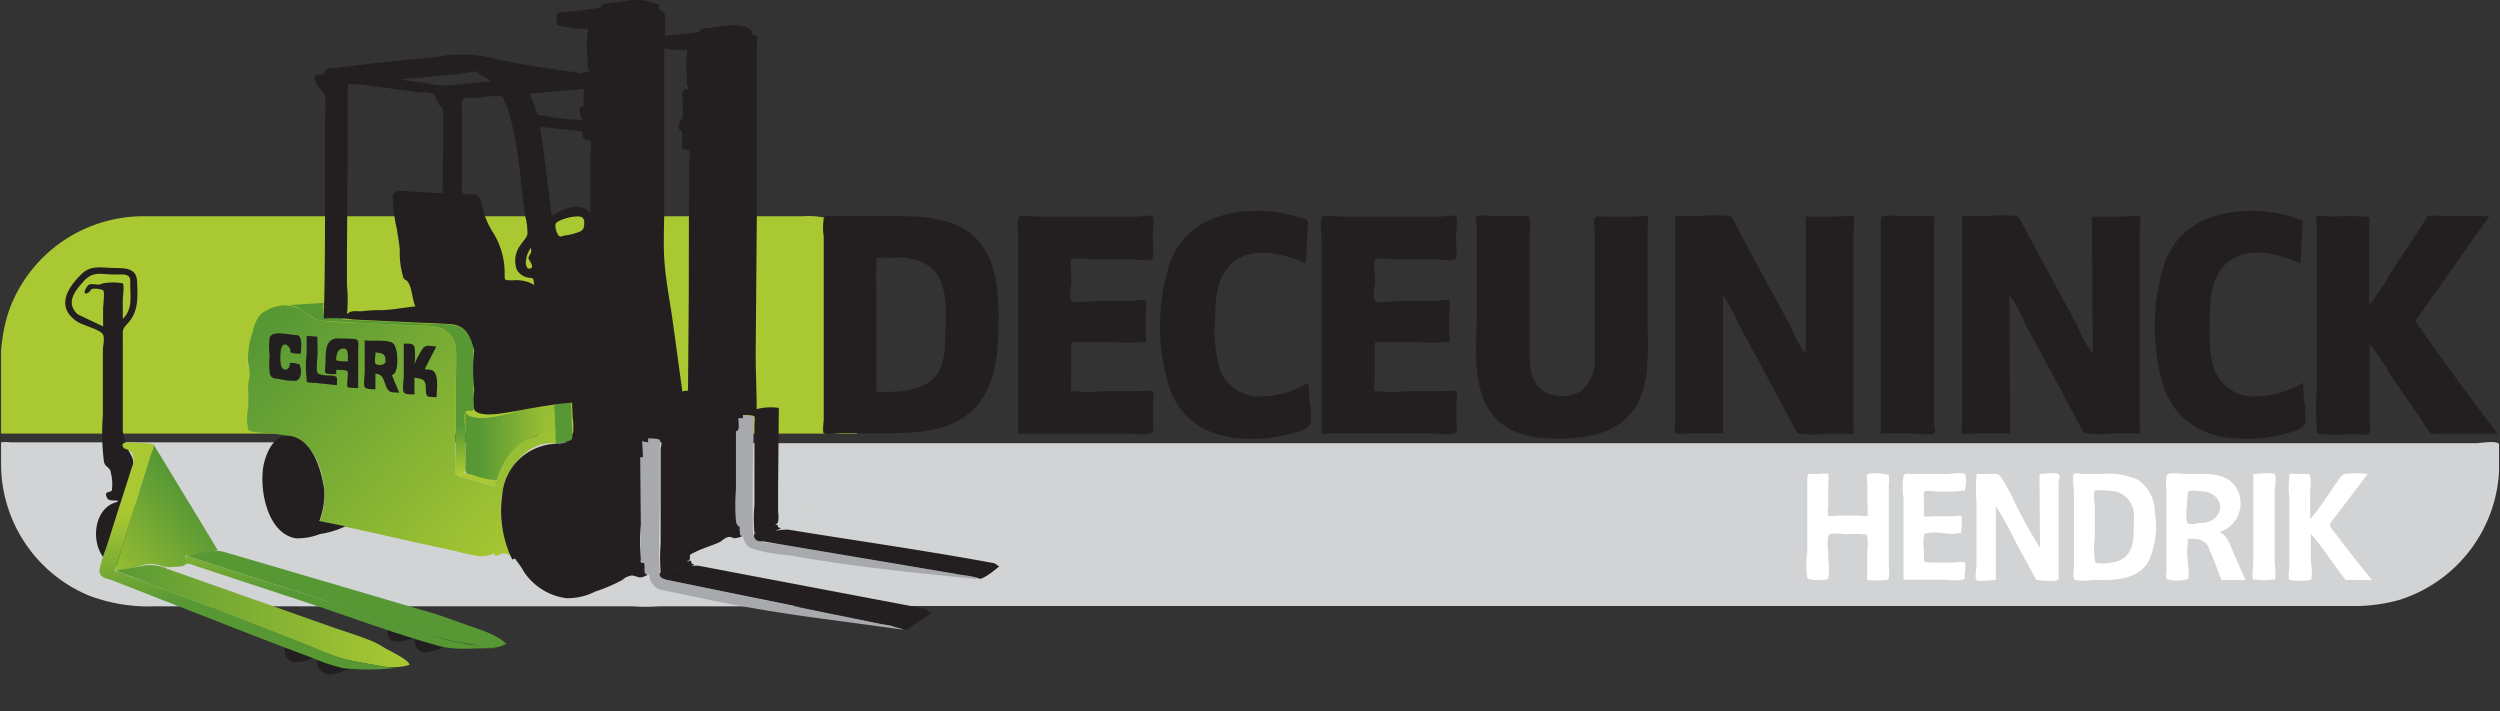
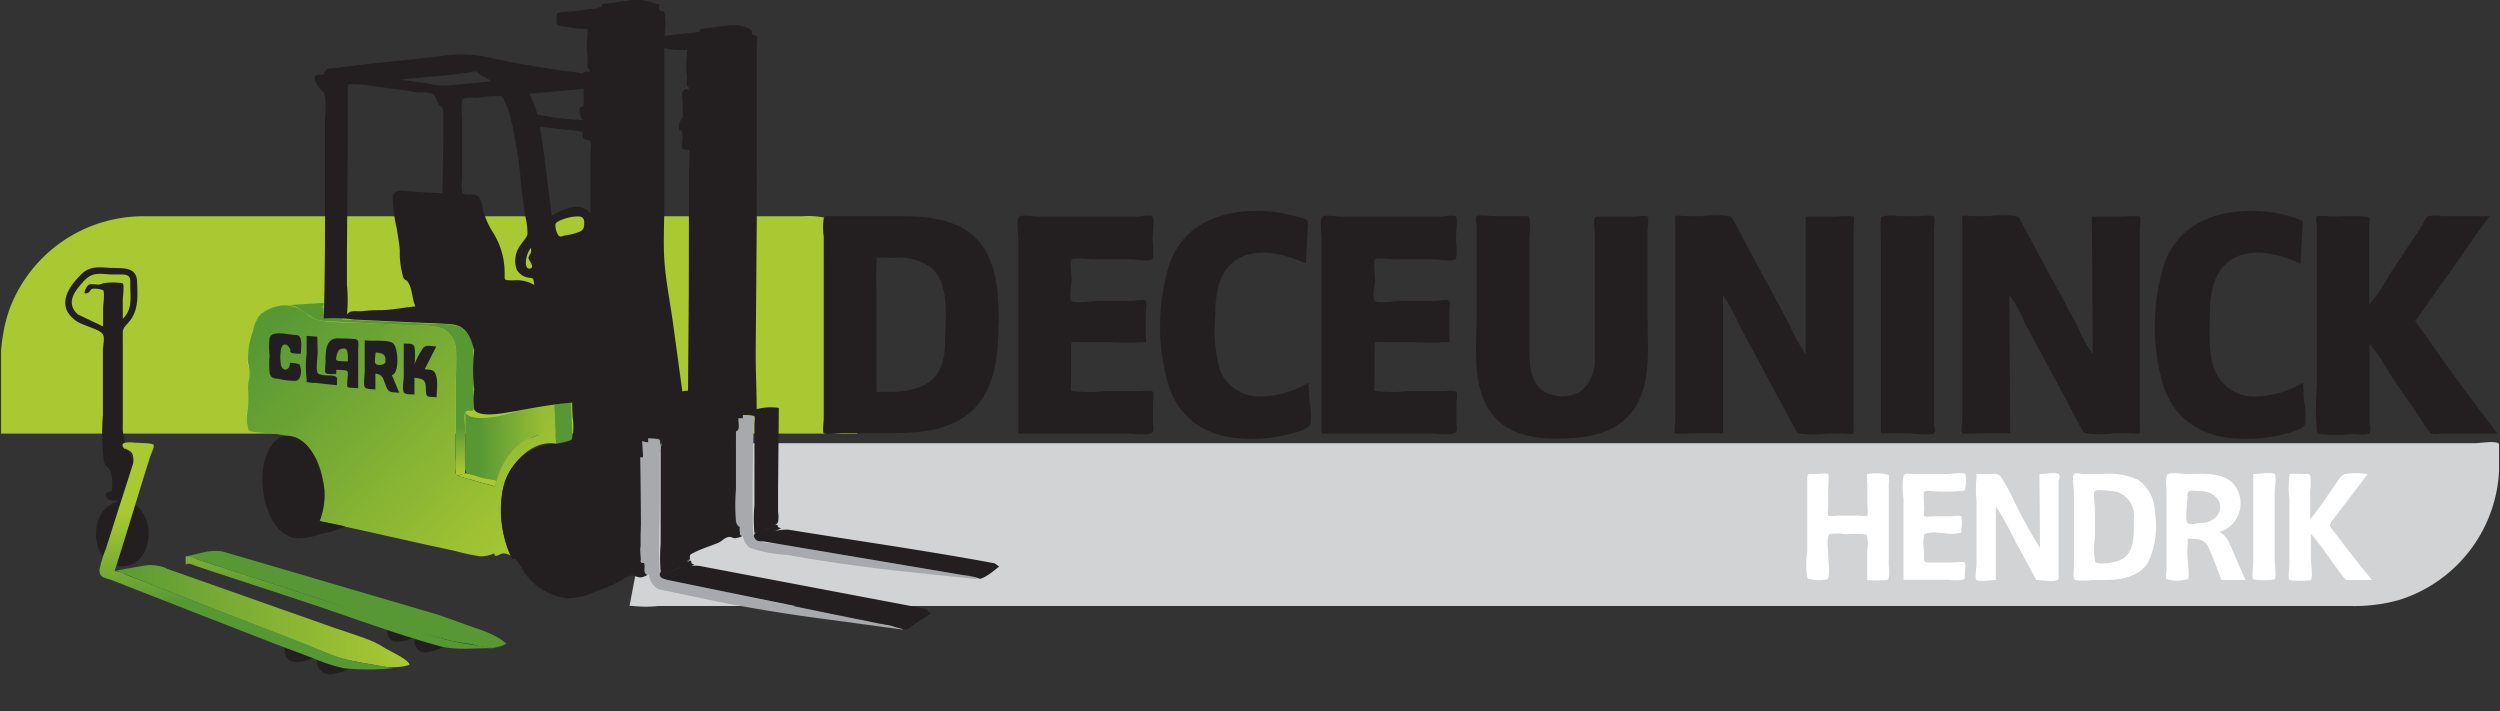
<svg xmlns="http://www.w3.org/2000/svg" xmlns:xlink="http://www.w3.org/1999/xlink" id="Layer_1" data-name="Layer 1" viewBox="0 0 233.75 66.48">
  <rect x="0" y="0" width="233.75" height="66.48" fill="#333333" stroke="none" />
  <defs>
    <style>.cls-1,.cls-16{fill:none;}.cls-2{clip-path:url(#clip-path);}.cls-3{fill:#d1d3d4;}.cls-4{fill:#a9c832;}.cls-5{fill:#fff;}.cls-6{clip-path:url(#clip-path-2);}.cls-7{fill:url(#linear-gradient);}.cls-8{fill:#d1d2d3;}.cls-9{fill:#579835;}.cls-10{clip-path:url(#clip-path-4);}.cls-11{fill:url(#linear-gradient-2);}.cls-12{fill:#a7a9ac;}.cls-13,.cls-27{fill:#231f20;}.cls-14{clip-path:url(#clip-path-6);}.cls-15{fill:url(#linear-gradient-3);}.cls-16{stroke:#231f20;stroke-width:0.06px;}.cls-17{clip-path:url(#clip-path-8);}.cls-18{fill:url(#linear-gradient-4);}.cls-19{clip-path:url(#clip-path-9);}.cls-20{fill:url(#linear-gradient-5);}.cls-21{clip-path:url(#clip-path-11);}.cls-22{fill:url(#linear-gradient-6);}.cls-23{clip-path:url(#clip-path-12);}.cls-24{fill:url(#linear-gradient-7);}.cls-25{clip-path:url(#clip-path-13);}.cls-26{fill:url(#linear-gradient-8);}.cls-27{fill-rule:evenodd;}</style>
    <clipPath id="clip-path" transform="translate(0.1 -0.07)">
      <path class="cls-1" d="M0,63.18H232.56c.16,0,.85.1,1,0s0-1.1,0-1.34V2.15c0-.29.22-1.93,0-2.15s-.62,0-.72,0H1C.81,0,.14-.1,0,0S0,1.23,0,1.47V63.18Z" />
    </clipPath>
    <clipPath id="clip-path-2" transform="translate(0.1 -0.07)">
      <path class="cls-1" d="M48.24,38.5c-1.36.41-3.51,1-4.83.15v3.51a7.39,7.39,0,0,0,0,1.88c.11.39.15.3.65.42a8.22,8.22,0,0,0,2.07.5c.36,0,.23,0,.4-.43a7.94,7.94,0,0,1,.79-1.6,5.18,5.18,0,0,1,2.6-2.08c.38-.14,1.52-.13,1.26-.71-.39.09-.42-1.69-.47-2.07Z" />
    </clipPath>
    <linearGradient id="linear-gradient" x1="-226.13" y1="203.63" x2="-225.1" y2="203.63" gradientTransform="matrix(7.56, 0, 0, -7.56, 1754.14, 1580.85)" gradientUnits="userSpaceOnUse">
      <stop offset="0" stop-color="#579835" />
      <stop offset="1" stop-color="#a9c832" />
    </linearGradient>
    <clipPath id="clip-path-4" transform="translate(0.1 -0.07)">
      <path class="cls-1" d="M26.94,28.59c1.2.13,1.73,1.18,2.87,1.44a5.47,5.47,0,0,0,.9.08l5.4.27,2.9.14a6.1,6.1,0,0,1,2.22.25,2.28,2.28,0,0,1,1.29,2.3v9.75a5.56,5.56,0,0,0,0,1.47s0,.2,0,.23.77-.11.83-.19.06-1,.06-1.26V40.32c0-.34-.19-1.39,0-1.7s.61,0,.74-.21,0-.51,0-.62c0-1.64.08-3.31,0-4.95-.38,0-1.39,0-1.61.26.28-.32,1.35,0,1.61-.27s-.33-1.34-.51-1.58a2.08,2.08,0,0,0-.88-.67,7.24,7.24,0,0,0-2.27-.22l-8.61-.43.45-.42a13.79,13.79,0,0,1-1.42.11c-.83,0-.78,0-.76-.82l-2,.13c.52,0,2.23.2,2-.54Z" />
    </clipPath>
    <linearGradient id="linear-gradient-2" x1="-205.9" y1="243.17" x2="-204.9" y2="243.17" gradientTransform="matrix(0.3, 4.27, -4.27, 0.3, 1135.58, 846.69)" xlink:href="#linear-gradient" />
    <clipPath id="clip-path-6" transform="translate(0.1 -0.07)">
      <path class="cls-1" d="M10.64,53.44Z" />
    </clipPath>
    <linearGradient id="linear-gradient-3" x1="-2012.14" y1="243.55" x2="-2011.12" y2="243.55" gradientTransform="translate(196.48 30.92) scale(0.09)" gradientUnits="userSpaceOnUse">
      <stop offset="0" stop-color="#9cb83c" />
      <stop offset="1" stop-color="#cddc35" />
    </linearGradient>
    <clipPath id="clip-path-8" transform="translate(0.1 -0.07)">
      <path class="cls-1" d="M17.26,52.11l.14,0C17.25,52,17.3,52.08,17.26,52.11Z" />
    </clipPath>
    <linearGradient id="linear-gradient-4" x1="-1352.82" y1="229.15" x2="-1351.82" y2="229.15" gradientTransform="translate(213.91 18.75) scale(0.15)" xlink:href="#linear-gradient-3" />
    <clipPath id="clip-path-9" transform="translate(0.1 -0.07)">
-       <path class="cls-1" d="M10.65,53.39c1.14.19,2.42-.68,3.57-.58.74.06,1.12.4,1.87.26.22,0,1,0,1.14-.22s0-.64,0-.82a3.27,3.27,0,0,0,1.4-.2l1.63-.32-6-9.89Z" />
-     </clipPath>
+       </clipPath>
    <linearGradient id="linear-gradient-5" x1="-193.4" y1="212.2" x2="-192.39" y2="212.2" gradientTransform="matrix(-9.81, 7.78, -7.78, -9.81, -229.58, 3631.75)" xlink:href="#linear-gradient" />
    <clipPath id="clip-path-11" transform="translate(0.1 -0.07)">
      <path class="cls-1" d="M10.73,53.42l10.76,4.2,7.24,2.82a30.07,30.07,0,0,0,3,1.17c1.2.33,2.48.49,3.71.73a5.71,5.71,0,0,0,2.75-.1c0-.46-1.87-1.32-2.21-1.52a9.5,9.5,0,0,0-1.16-.65c-1.14-.49-2.36-.84-3.53-1.25L18.74,54.39l-3.35-1.18.09,0a3.87,3.87,0,0,0-2.06-.26Z" />
    </clipPath>
    <linearGradient id="linear-gradient-6" x1="-210.11" y1="204.24" x2="-209.1" y2="204.24" gradientTransform="translate(5785.89 -5556.32) scale(27.49)" xlink:href="#linear-gradient" />
    <clipPath id="clip-path-12" transform="translate(0.1 -0.07)">
      <path class="cls-1" d="M17.26,52.11v.74c.31-.19.72.06,1,.16l2.29.75,7.35,2.42c4.34,1.42,8.67,3.08,13.08,4.3,1.59.43,3.52.16,5.17.2-1.52-.26-3.12-.41-4.61-.82s-3.11-1-4.66-1.51L21.18,53.29,18.4,52.4C18.08,52.29,17.6,52,17.26,52.11ZM11.57,42c.59.26.79.35.81,1.07a1.49,1.49,0,0,1-.12.6c-.35,1.14-.73,2.27-1.09,3.41L9.83,51.29a11.75,11.75,0,0,0-.62,2c-.09.85.6.81,1.3,1.08l2.18.86,6.09,2.38c3.36,1.31,6.73,2.64,10.11,3.89A18.29,18.29,0,0,0,32,62.55a23.61,23.61,0,0,0,4.68,0c-1.64-.32-3.38-.5-5-1-1.14-.34-2.26-.89-3.37-1.32L14.25,54.79l-2.63-1a2.65,2.65,0,0,0-1-.33c.9-2.8,1.74-5.62,2.61-8.43l.7-2.24c.05-.17.43-.94.34-1.12s-1.24-.18-1.57-.2-1.91-.24-1.15.58" />
    </clipPath>
    <linearGradient id="linear-gradient-7" x1="-202.64" y1="185.31" x2="-201.64" y2="185.31" gradientTransform="translate(-1772.15 -1572.65) rotate(-95.44) scale(8.84)" xlink:href="#linear-gradient" />
    <clipPath id="clip-path-13" transform="translate(0.1 -0.07)">
      <path class="cls-1" d="M26.42,28.62a3.91,3.91,0,0,0-2.11.8A3.08,3.08,0,0,0,23.56,31a7.52,7.52,0,0,0-.46,3,3.3,3.3,0,0,1,.11,1.45,3.25,3.25,0,0,0-.12.82,13.4,13.4,0,0,1,0,2A5,5,0,0,0,23,39.62c0,.05,0,.1.05.15a1.88,1.88,0,0,0,.08.51c.24.25,1.52.24,1.85.29a10.86,10.86,0,0,1,2.6.49c1.71.72,2.42,2.88,2.63,4.57a6.63,6.63,0,0,1-.42,3.18c4.26.88,8.52,1.9,12.67,2.78a20.72,20.72,0,0,0,2.34.5,3.09,3.09,0,0,0,1.31-.28c0,.48.53.07.77,0a1.42,1.42,0,0,1,.83.25c-1.12-2.24-1.45-5.79-.1-8,.88-1.45,2.47-2.82,4.28-2.51l-.17-3.71c-.2,0-.85,0-1,.19s0,.82,0,1a6,6,0,0,1,0,1.27c-.1.43.07.11-.24.33s-1.05.34-1.48.59a5.27,5.27,0,0,0-1.56,1.45,7.87,7.87,0,0,0-1.26,2.89L43,44.66c-.64-.18-.5-.29-.5-1V35.88c0-1.37.46-3.53-.61-4.64-.87-.89-2.38-.7-3.53-.75l-4.67-.23c-1.19-.06-2.44,0-3.62-.18a2.86,2.86,0,0,1-1.28-.48A3.22,3.22,0,0,0,26.42,28.62Z" />
    </clipPath>
    <linearGradient id="linear-gradient-8" x1="-207.81" y1="200.51" x2="-206.81" y2="200.51" gradientTransform="matrix(23.65, 21.55, 21.55, -23.65, 618.32, 9251.03)" xlink:href="#linear-gradient" />
  </defs>
  <title>deceuninck-logo</title>
  <g class="cls-2">
    <path class="cls-3" d="M233.58,43.55a13.35,13.35,0,0,1-9.37,12.62,15.58,15.58,0,0,1-4.56.56H61.49a11.51,11.51,0,0,1-2.42,0,1.07,1.07,0,0,0-.31,0L60.61,47l1-5c.07-.38,0-.38.24-.49a7.52,7.52,0,0,1,2.32,0H231.34c.42,0,1.77-.24,2.14,0S233.58,43.09,233.58,43.55Z" transform="translate(0.1 -0.07)" />
-     <path class="cls-3" d="M0,43.55A13.33,13.33,0,0,0,8.23,55.76a15.64,15.64,0,0,0,6.09,1H81.15a3.78,3.78,0,0,0,1.21,0s.12,0,.16,0L69.87,42c-.26-.31-.34-.48-.67-.57a7.22,7.22,0,0,0-1.61,0H.85a3,3,0,0,0-.85,0C-.23,41.68,0,43.19,0,43.55Z" transform="translate(0.1 -0.07)" />
    <path class="cls-4" d="M0,40.6c0-3.88-.54-8.26.91-11.94a13.36,13.36,0,0,1,12.38-8.37c5.34,0,10.68,0,16,0H74.94a7.32,7.32,0,0,1,2.87.35c2.07.86,1.17,3.45.7,5.07-.41,1.42-.85,2.83-1.15,4.27a8.42,8.42,0,0,0-.29,3.58A49.63,49.63,0,0,0,79.37,39l.68,1.61H0Z" transform="translate(0.1 -0.07)" />
    <path class="cls-5" d="M174.48,54.3V51.67a4.57,4.57,0,0,0,0-1.43c-.14-.32.08-.14-.37-.22a10.22,10.22,0,0,0-1.66,0A4.59,4.59,0,0,0,171,50c-.37.21-.16,1.54-.16,2s.21,2-.09,2.24a4.09,4.09,0,0,1-1.52,0c-.4-.09-.22.09-.35-.18a7.66,7.66,0,0,1,0-2.39V45.07c0-.83,0-.68.89-.68.19,0,1-.1,1.07,0s0,1.07,0,1.25v1.71c0,.11-.09.84,0,.93s.92,0,1.06,0h1.79c.11,0,.73.08.81,0s0-1,0-1.19V45.4c0-.15-.11-.91,0-1a4.47,4.47,0,0,1,2,.08,3,3,0,0,1,0,.89v7.57a4.2,4.2,0,0,1,0,1.12c-.14.35.13.14-.35.25A8.77,8.77,0,0,1,174.48,54.3Z" transform="translate(0.1 -0.07)" />
    <path class="cls-5" d="M177.88,54.3V46.7a6.91,6.91,0,0,1,0-2.13c.15-.32.48-.18.91-.18h3.14c.28,0,1.56-.18,1.73,0a3.73,3.73,0,0,1,0,1.29c-.12.41.09.2-.36.29a15.4,15.4,0,0,1-3,0c-.23,0-.4,0-.49.09s0,1.2,0,1.48-.08.73,0,.8.88,0,1.07,0h1.5c.14,0,.81-.1.91,0a3.89,3.89,0,0,1,0,1.18c-.05.48.08.32-.32.41-.9.2-2-.25-2.86,0-.4.11-.18-.12-.31.2a5,5,0,0,0,0,1.54c0,1-.16,1,.79,1h1.79c.19,0,1.08-.13,1.22,0s0,1,0,1.16c0,.47.08.32-.2.45a4.37,4.37,0,0,1-1.35,0h-4.23Z" transform="translate(0.1 -0.07)" />
    <path class="cls-5" d="M190.3,54.3l-1.93-3.54a32.27,32.27,0,0,0-1.86-3.36l0,6.9c-.33,0-1.63.18-1.81,0s0-1.19,0-1.42v-6a10.83,10.83,0,0,1,0-2.13c0-.05,0-.31,0-.35s.81,0,1,0c.65,0,1-.16,1.31.3a16.61,16.61,0,0,1,1.16,2.11,45.18,45.18,0,0,0,2.47,4.48l-.05-6.89c.33,0,1.56-.21,1.79,0s0,.54,0,.68v8.7c0,.33.07.41-.14.53C191.85,54.52,190.77,54.3,190.3,54.3Z" transform="translate(0.1 -0.07)" />
    <path class="cls-5" d="M196.68,54.3h-1.15a5.18,5.18,0,0,1-1.62,0c-.23-.15-.1-.9-.1-1.23V46.13c0-.24-.18-1.58,0-1.74s.66,0,.79,0h1.86a6.54,6.54,0,0,1,3.39.57,3.71,3.71,0,0,1,1.53,3,7.94,7.94,0,0,1-.62,4.67c-.86,1.4-2.57,1.67-4.08,1.67m2.73-5.72a2.33,2.33,0,0,0-1.57-2.52c-.25-.06-1.89-.28-2.07-.08s0,1.32,0,1.57v2.77a7.6,7.6,0,0,0,0,2.13c.12.34-.13.11.2.26a3.71,3.71,0,0,0,1.37-.05C199.57,52.35,199.41,50.35,199.41,48.58Z" transform="translate(0.1 -0.07)" />
    <path class="cls-5" d="M207.6,54.3c-.38-1-.71-1.95-1.14-2.89a1.29,1.29,0,0,0-1.19-.93c-.11,0-.7-.09-.8,0s0,.17,0,.3a7.23,7.23,0,0,0,0,1.8c0,.26.17,1.42,0,1.63a3.44,3.44,0,0,1-2,0c-.1-.16,0-.65,0-.83V45.83a4,4,0,0,1,0-1.2c.13-.34-.11-.08.17-.24s1.45,0,1.82,0c1.36,0,3-.19,4.12.77a2.8,2.8,0,0,1-1.15,4.65c.73.33,1,1.24,1.3,1.93l1.12,2.56ZM205.74,46c-.28,0-1-.13-1.17,0s-.14.26-.14.58-.25,2.13,0,2.38,1,0,1.15,0a1.92,1.92,0,0,0,1.52-.55c1-1.17-.11-2.41-1.36-2.41" transform="translate(0.1 -0.07)" />
    <path class="cls-5" d="M210.58,44.39c.37,0,1.8-.19,2,0s0,1.4,0,1.7v6.43c0,.25.18,1.53,0,1.72a6.26,6.26,0,0,1-2,0c-.15-.16,0-1.24,0-1.44V44.39Z" transform="translate(0.1 -0.07)" />
    <path class="cls-5" d="M219.23,54.3c-1.13-1.4-2.1-3-3.27-4.33v2.26c0,.32.22,1.84,0,2.07a6.43,6.43,0,0,1-2,0c-.16-.18,0-1.19,0-1.42V46.7a7.55,7.55,0,0,1,0-2.07c0-.08,0-.19,0-.24s1.11,0,1.34,0c.44,0,.46-.09.6.18a4.3,4.3,0,0,1,0,1.34v2.7c.89-1,1.65-2.27,2.45-3.38.25-.35.42-.71.78-.84a7.74,7.74,0,0,1,2.15,0l-3.28,4.32c-.43.58-.25.56.2,1.16q1.69,2.25,3.48,4.43Z" transform="translate(0.1 -0.07)" />
    <path class="cls-4" d="M43.41,44.31l-.75.25,3.57,1c0-.18.09-.37.14-.55A27,27,0,0,0,43.41,44.31Z" transform="translate(0.1 -0.07)" />
  </g>
  <g class="cls-6">
    <path class="cls-7" d="M43.41,38.07H50c.24,0,.9-.12,1.1,0s.07,0,.16.33a17.35,17.35,0,0,1,0,3.53v1.89c0,.18.12,1,0,1.13S49.67,45,49.3,45H45.14c-.41,0-1.54.18-1.73-.11s0-1.14,0-1.4V38.07Z" transform="translate(0.1 -0.07)" />
  </g>
  <g class="cls-2">
    <path class="cls-4" d="M34.06,29.21c.36-.32,1.59-.13,2-.21.86-.13,1.75-.15,2.62-.23a1.37,1.37,0,0,1-.23-.9l-4,.25a6.31,6.31,0,0,0-2,.12c-.3.19-.16.81-.16,1.25C32.67,29,33.57,29.21,34.06,29.21Z" transform="translate(0.1 -0.07)" />
    <path class="cls-8" d="M30.3,6.58h0Z" transform="translate(0.1 -0.07)" />
    <path class="cls-8" d="M38.41,27.73a.64.64,0,0,0,.08.14c-.06-.14-.12-.29-.19-.43C38.35,27.53,38.37,27.64,38.41,27.73Z" transform="translate(0.1 -0.07)" />
    <path class="cls-8" d="M32.34,29.49C32.31,29.55,32.33,29.5,32.34,29.49Z" transform="translate(0.1 -0.07)" />
    <path class="cls-8" d="M23.05,38.56c-.06.12-.13.16-.1.32Z" transform="translate(0.1 -0.07)" />
    <path class="cls-8" d="M23.06,36.56h0" transform="translate(0.1 -0.07)" />
    <path class="cls-8" d="M49.32,24.27Z" transform="translate(0.1 -0.07)" />
    <path class="cls-8" d="M24.65,29.18Z" transform="translate(0.1 -0.07)" />
    <path class="cls-8" d="M23.06,34a.7.7,0,0,0,.16.42l-.16-.65Z" transform="translate(0.1 -0.07)" />
    <path class="cls-9" d="M53.43,41.2l-.13-3.44a4.63,4.63,0,0,0-1.4.11c-.32.15-.21.2-.18.67l.14,3.05Z" transform="translate(0.1 -0.07)" />
    <path class="cls-4" d="M46.73,38.77a4.54,4.54,0,0,1-2.34-.18,1.41,1.41,0,0,0-1,0c.66,1.17,3.94.21,4.83-.06Z" transform="translate(0.1 -0.07)" />
  </g>
  <g class="cls-10">
    <path class="cls-11" d="M25.82,28.47l1.05,15.12L27,45.76l16-1.12,2.28-.15L44.19,29c0-.26.09-1.6-.12-1.78s-1.52.11-1.76.13L33,28Z" transform="translate(0.1 -0.07)" />
  </g>
  <g class="cls-2">
    <path class="cls-12" d="M70.37,39l-1.08-.13c0,.09,0,.21,0,.3-.14,0-.3,0-.43,0,0,.3.19,1.28-.22,1.21l0,5.75a11.16,11.16,0,0,0,0,2.77c.09.3.22.17.35.44s-.17.95.37.81a1.54,1.54,0,0,0,.35.84l-.33-.85c.19.48.26,1,.74,1.19a13.72,13.72,0,0,0,3.39.63c3.81.67,7.53,1.19,11.37,1.59l6.4.67c-.37-.46-1.58-.41-2.09-.5L84,52.85,72.73,50.94c-.74-.13-2.19,0-2.42-.94,0,.1,0,0,0,0-.1-3.59,0-7.29.07-10.92" transform="translate(0.1 -0.07)" />
    <path class="cls-12" d="M62.05,54.25a1,1,0,0,1-.46-.68s0,.08,0,0c-.15-2.31,0-4.78,0-7.13,0-1.4,0-2.8,0-4.21a3.1,3.1,0,0,0,0-1c-.13-.21-.87-.16-1.17-.2,0,.12,0,.27,0,.39l-.56-.13L60,42.81l-.26,0,.06,6.58,0,1.87a4,4,0,0,0,0,1.2c.09.23.21.2.32.42s-.14,1.1.46.88a2,2,0,0,0,.37,1c-.11-.32-.24-.64-.35-1,.2.55.28,1.09.82,1.36a2.2,2.2,0,0,0,.61.16l3.57.75c4,.84,7.9,1.47,12,2l6.73.91c-.41-.44-1.62-.44-2.16-.55l-5.23-1.06L64.87,54.83Z" transform="translate(0.1 -0.07)" />
    <path class="cls-13" d="M11.4,46.91l.76-2.34a2.09,2.09,0,0,0-.08-2.08,5.46,5.46,0,0,1-.7-2.19V31.72c0-.83-.07-.85.5-1.46,1-1.09.89-2.47.84-3.86s-1.3-1.24-2.36-1.28-2-.24-2.83.57-2.06,2.24-1.28,3.6a2.87,2.87,0,0,0,1.52,1.15c.4.19,1.55.52,1.75.89s0,1.11,0,1.43v6.12a20.83,20.83,0,0,0,.1,4.35c.11.46.31.42.53.73.11.15.07.12.13.37a4.53,4.53,0,0,1,.08,1.59c-.18.26-.75,0-.47.67.15.34.59.25,1,.29V47c-3,.66-2.54,6.38.69,6,3.07-.36,2.93-6-.22-6.06M7.18,29.47c-1.18-1.08-.29-2.19.55-3.11s1.53-.66,2.62-.63c.34,0,.71,0,1.05,0,.72.07.69.37.68,1,0,1.19.23,2.23-.7,3.16V28.13c0-.28.16-1.4,0-1.57a5.41,5.41,0,0,0-1.84,0,1.62,1.62,0,0,1-.4.12c-.22,0-.73-.09-.92,0s-.75,1.07-.12.78c.33-.15.16-.33.52-.4a2.43,2.43,0,0,1,.92.14c.18.18,0,1.44,0,1.69v1.7Z" transform="translate(0.1 -0.07)" />
    <path class="cls-13" d="M33.64,59.88c-1.2,0-1.07,1.34-1.73,2A1.22,1.22,0,0,0,31,60.79c.43-.26.9-.51.84-1.06a1.21,1.21,0,0,0-1.07-1c-1.3-.13-1.18,1.32-1.86,2a1.2,1.2,0,0,0-2.4.2c.18,1.72,2.19.9,3.11.5a1.23,1.23,0,0,0,1.3,1.69,6.06,6.06,0,0,0,1.89-.65,4.82,4.82,0,0,0,1.88-1.1c.48-.69-.25-1.53-1-1.53" transform="translate(0.1 -0.07)" />
    <path class="cls-13" d="M42.16,58.26c-1,0-.92,1.15-1.48,1.71a1,1,0,0,0-.79-.93c.39-.23.77-.45.71-.93a1,1,0,0,0-.89-.78c-1.1-.13-1,1.12-1.59,1.69a1,1,0,0,0-2,.07c0,1.57,1.88.86,2.65.53a1,1,0,0,0,1,1.44,5.18,5.18,0,0,0,1.74-.58A3.91,3.91,0,0,0,43,59.55c.4-.58-.24-1.29-.88-1.29" transform="translate(0.1 -0.07)" />
  </g>
  <g class="cls-14">
    <path class="cls-15" d="M10.64,53.44s.1.06.09,0S10.68,53.42,10.64,53.44Z" transform="translate(0.1 -0.07)" />
  </g>
  <g class="cls-2">
    <path class="cls-16" d="M10.64,53.44Z" transform="translate(0.1 -0.07)" />
  </g>
  <g class="cls-17">
    <path class="cls-18" d="M17.25,52.11h.15V52C17.24,52,17.3,52.09,17.25,52.11Z" transform="translate(0.1 -0.07)" />
  </g>
  <g class="cls-19">
    <path class="cls-20" d="M16.57,36.93,6.18,45.16c-.18.15-1.24.77-1.27,1s.71.89.83,1l4.82,6.08,3.82,4.81,10.38-8.24c.18-.14,1.25-.77,1.27-1s-.7-.89-.83-1l-4.82-6.08Z" transform="translate(0.1 -0.07)" />
  </g>
  <g class="cls-2">
    <path class="cls-9" d="M40.39,57.41,20.94,51.7c-1.17-.35-2.36.14-3.54.37l11.34,3.66c4.28,1.38,8.55,3,12.9,4.15.76.2,1.56.29,2.34.42a11.87,11.87,0,0,0,2,.35,3.89,3.89,0,0,0,1.26-.38c-.94-.93-2.62-1.37-3.82-1.81-1-.37-2-.72-3-1.05" transform="translate(0.1 -0.07)" />
  </g>
  <g class="cls-21">
    <path class="cls-22" d="M10.73,62.57H35.22c.85,0,1.74.08,2.58,0,.58,0,.42-.08.42-.74v-7.2a6.12,6.12,0,0,0,0-1.6c-.13-.38-.25-.24-.76-.24H11.59c-.38,0-.72-.11-.86.15a4.41,4.41,0,0,0,0,1.45v8.18Z" transform="translate(0.1 -0.07)" />
  </g>
  <g class="cls-23">
    <path class="cls-24" d="M48.18,62.48,46.35,43.24,46,39c0-.31,0-1-.21-1.11s-1.59.15-2,.19l-4,.37-24,2.29L8,41.5c-.35,0-.64,0-.76.2s.08.78.1,1l.18,1.87,2,21.09,0,.51,13.07-1.24,20.82-2Z" transform="translate(0.1 -0.07)" />
  </g>
  <g class="cls-25">
    <path class="cls-26" d="M36.06,14.19l9.2,8.38L60.09,36.08l2.29,2.09c.21.19,1.09.75,1.15,1s-1.45,1.72-1.76,2.06L49,55.34,42.5,62.42,40.18,65a7.32,7.32,0,0,1-1.27,1.39,1,1,0,0,0-.17.19l-9.19-8.38L14.72,44.65l-2.29-2.08c-.22-.2-1.09-.76-1.15-1s1.45-1.73,1.76-2.07L25.85,25.4l10-11Z" transform="translate(0.1 -0.07)" />
  </g>
  <g class="cls-2">
    <path class="cls-27" d="M27.6,31.4c-.66,0-2.25-.5-2.49.26a6.51,6.51,0,0,0,0,1.65,8.77,8.77,0,0,0,0,1.62c.11.52.41.52.87.57a5.88,5.88,0,0,0,1.61.17c.45-.11.53-.85.39-1.29s.06-.13-.16-.27A2.5,2.5,0,0,0,27,34c.06.61-.57.9-.81.29a4.26,4.26,0,0,1,0-1.63c.15-.54.57-.48.81,0,.15.29-.09.24.16.4a2.49,2.49,0,0,0,.87.07c0-.37.22-1.68-.38-1.73" transform="translate(0.1 -0.07)" />
    <path class="cls-27" d="M40.18,34.65l-.57-.06,1.09-2.13c-.52,0-.89-.2-1.22.13a7,7,0,0,0-.83,1.55,5.63,5.63,0,0,0,0-1.64c-.15-.38-.55-.27-1-.31V35.3c0,.3-.16,1.18,0,1.44s.71.18,1,.22V35.39c.86.1,1.07.21,1.07,1.09s.23.64,1,.74c0-.57.31-2.48-.57-2.57" transform="translate(0.1 -0.07)" />
    <path class="cls-27" d="M29.57,31.55l-1-.08v1.67a9.48,9.48,0,0,0,0,2.32c0,.08,0,.26,0,.32a2.82,2.82,0,0,0,.83.09l2,.22c0-.69.17-.83-.53-.91-.38,0-1.09,0-1.27-.25s0-1.52,0-1.92Z" transform="translate(0.1 -0.07)" />
    <path class="cls-27" d="M36.54,35.14c.73-.12.62-2.65.08-3S34.7,32,34,31.89v3c0,.27-.15,1.13,0,1.37s.71.18,1,.22V35c.74.08.72.52,1,1.2s.54.51,1.23.59Zm-.6-1.28c0,.38-.77.41-.92.22s0-.85,0-1.06C35.62,33.08,36,33.15,35.94,33.86Z" transform="translate(0.1 -0.07)" />
    <path class="cls-27" d="M31.63,31.71c-1.34-.11-1.3,1.31-1.29,2.23,0,.16-.11.85,0,1s.84.09,1,.11c0-.12,0-.28,0-.4.21,0,.83,0,1,.1s.05.58.05.75-.07.64,0,.75.79.09,1,.11V32.78c0-.29.1-.79-.1-.94S32,31.74,31.63,31.71Zm.79,2.15c-.21,0-.92,0-1.05-.1s.08-.91.28-1C32.57,32.31,32.42,33.34,32.42,33.86Z" transform="translate(0.1 -0.07)" />
    <path class="cls-13" d="M195.57,33.17a13.67,13.67,0,0,1-1.44-2.64l-3-5.54-2.29-4.28c-.17-.31-.14-.34-.42-.43a10.07,10.07,0,0,0-2.63,0h-1.45c-.17,0-.77-.1-.91,0s-.06.31-.06.48c0,1.37,0,2.73,0,4.1V39.47c0,.18-.13,1,0,1.11s1.55,0,1.84,0h2.64l-.07-12.92a13.19,13.19,0,0,1,1.45,2.64l3,5.56,2.29,4.29c.17.31.14.34.42.43a10.07,10.07,0,0,0,2.63,0H199c.17,0,.77.1.91,0s.06-.3.06-.48c0-1.37,0-2.73,0-4.1V21.42c0-.18.13-1,0-1.1s-1.55,0-1.84,0h-2.64Zm-26.84,0a13.71,13.71,0,0,1-1.45-2.64l-3-5.54L162,20.71c-.17-.31-.14-.34-.41-.43a10.07,10.07,0,0,0-2.63,0h-1.46c-.16,0-.77-.1-.91,0s-.06.31-.06.48c0,1.37,0,2.73,0,4.1V39.47c0,.18-.12,1,0,1.11s1.56,0,1.85,0H161L161,27.69a13.43,13.43,0,0,1,1.44,2.64l3,5.56,2.3,4.29c.17.32.14.34.41.43a10.07,10.07,0,0,0,2.63,0h1.46c.16,0,.77.1.91,0s.06-.3.06-.48c0-1.37,0-2.73,0-4.1V21.42c0-.18.12-1,0-1.1s-1.56,0-1.85,0h-2.63ZM37.58,26c-.06-.25,0,.1,0,.15ZM30.21,45.81c-.25-1.78-1.1-4.82-3.38-5-1.37-.08-2.1,1.74-2.3,2.84-.39,2.19.35,6.26,3,6.75A5.69,5.69,0,0,0,29.82,50a8.13,8.13,0,0,0,2.37-.72l-2.43-.5a7,7,0,0,0,.45-3m145.56-5.2h2.48c.34,0,2.25.25,2.48,0s0-.65,0-.78V21.52c0-.19.13-1,0-1.18s-1.24-.06-1.53-.06h-1.73a4.9,4.9,0,0,0-1.48,0c-.32.15-.18,0-.23.42-.06.61,0,1.26,0,1.88v18ZM93.28,30.37c0-2.61-.08-5.77-1.94-7.82S86.56,20.29,84,20.28H77.67c-.48,0-.61-.12-.75.21a5.76,5.76,0,0,0,0,1.71V39.26c0,.21-.14,1.14,0,1.31s1.43,0,1.71,0h3.73c2.72,0,5.75,0,8-1.73,2.57-2,2.9-5.52,2.9-8.51M81.86,36.71V27.37a23.61,23.61,0,0,1,0-2.79c0-.06,0-.35,0-.4s1.33,0,1.55,0a5.26,5.26,0,0,1,3.46.84c1.91,1.53,1.42,4.84,1.39,7,0,1.57-.36,3.22-1.86,4S83.37,36.71,81.86,36.71ZM72.57,49.13a5.54,5.54,0,0,0-2.24.92ZM225.74,30.07l6.92-9.79h-4.45a3.79,3.79,0,0,0-1.26,0c-.25.13-.52.79-.67,1l-3,4.51a15.77,15.77,0,0,1-1.86,2.77V21c0-.6.15-.61-.38-.68a25.69,25.69,0,0,0-3,0c-.24,0-1.35-.14-1.51,0s0,.78,0,.93v15a22.24,22.24,0,0,0,0,4.08c.08.42-.12.23.33.33a15.61,15.61,0,0,0,2.9,0c.41,0,1.53.17,1.7-.13s0-.74,0-.93V32.23a18.22,18.22,0,0,1,1.92,2.85c.61.9,1.23,1.81,1.86,2.71.34.49.69,1,1,1.45s.63,1.18,1,1.37a3.29,3.29,0,0,0,.94,0h5.25c-2.66-3.45-5.25-7-7.71-10.54m-14.81,7.06A3.92,3.92,0,0,1,207,34.74c-.65-1.6-.48-3.44-.48-5.13s.2-3.78,1.65-5c1.88-1.57,4.84-.83,6.83.11l.18-3.43c0-.12.08-.43,0-.54s-.93-.39-1.2-.47a12.92,12.92,0,0,0-3.91-.49c-3.43.09-6.5,1.44-7.76,4.81A19.63,19.63,0,0,0,202,35.54c.89,3.47,3.43,5.33,7,5.53a14.06,14.06,0,0,0,4.09-.32c.65-.16,2.19-.46,2.35-1.1a8.18,8.18,0,0,0-.12-2.2l-.08-1.6a8.87,8.87,0,0,1-4.3,1.28M37.55,25.84S37.56,25.92,37.55,25.84ZM92.9,52.74c-6.39-1.19-12.88-2.1-19.31-3.15a5.1,5.1,0,0,0-2.9.83c.71-.32,1.49-.63,2.23-.94l-.18-.09c-.53-.12-1.73.67-2.28.89l2.24-.93c-.55-.1-1.72.64-2.28.88.73-.32,1.49-.62,2.24-.93,0,0-.07-.12-.09-.17l-1.21.5c-.38.15-1.15.23-.93.69s.6.33.91.38l5.14.87,13.4,2.26a9.55,9.55,0,0,1,1.21.21c.46.13.35.24.83,0s.94-.64,1.4-1Zm2.21-12.13h10.51a5.93,5.93,0,0,0,1.88,0c.36-.17.2-.63.2-1.12V37.85c0-.21.12-1,0-1.15s-1.17-.06-1.43-.06h-3.18a11.32,11.32,0,0,1-2.73,0c-.08,0-.26,0-.31,0s0-.86,0-1c0-1,0-2.07,0-3.11,0-.63.08-.47.71-.47h3.07a22.11,22.11,0,0,0,2.82,0c.07,0,.33,0,.38,0s0-.83,0-1V29.45c0-.21.13-1,0-1.23s-1.11,0-1.36,0h-3.39c-.38,0-1.88.24-2.18,0s0-1.61,0-1.95-.19-1.76,0-1.95,1.72,0,2.06,0l3.45,0c.35,0,1.75.23,2,0s.06-1.63.06-2,.19-1.8,0-2-1.19,0-1.42,0H96.9c-.34,0-1.4-.18-1.69,0s-.1,1.64-.1,2V40.61Zm22.79-3.48A3.92,3.92,0,0,1,114,34.74a13.62,13.62,0,0,1-.47-5.13c0-1.76.19-3.78,1.64-5,1.89-1.57,4.84-.83,6.83.11l.18-3.43a1.65,1.65,0,0,0,0-.54c-.12-.24-.93-.39-1.21-.47a12.85,12.85,0,0,0-3.9-.49c-3.44.09-6.51,1.44-7.77,4.81A19.63,19.63,0,0,0,109,35.54c.88,3.47,3.43,5.33,7,5.53a14.06,14.06,0,0,0,4.09-.32c.65-.16,2.19-.46,2.35-1.1a8.6,8.6,0,0,0-.11-2.2l-.09-1.6a8.84,8.84,0,0,1-4.3,1.28M64.42,52.42a9.09,9.09,0,0,0-2.81,1.21l1.5-.62A4,4,0,0,0,64.42,52.42Zm0-.05c-.06-.49,0-.44.41-.65.68-.35,1.45-.58,2.16-.87.39-.15.56-.42.91-.54s.46.08.69.08a1.77,1.77,0,0,0,.72-.2c-.34-.09-.17-.21-.25-.49,0-.09,0-.24,0-.33s-.15-.09-.17-.15c-.11-.22-.12-.11-.18-.44a18,18,0,0,1,0-2.94l0-5.46c.41,0,.22-.87.22-1.21.13,0,.3,0,.43,0,0-.09,0-.21,0-.3.2,0,1,0,1.08.14s0,.58,0,.7l0,3.44c0,1.37,0,2.75,0,4.12a14.65,14.65,0,0,0,0,2.65c.56-.23,2-.55,2.21-1.05a3,3,0,0,0,0-.95l0-2.07.07-7.64-2.08.52,2.08-.52a5,5,0,0,0-2.07.12c0-1.83-.11-3.65-.09-5.63l.1-12.17L70.67,8l0-3.77c0-.15.09-.62,0-.75s-.19,0-.22-.11-.18,0-.23-.06.06-.25,0-.3,0-.09-.22-.21c-1-.7-2.8-.23-3.94-.1a1.88,1.88,0,0,0-.49.06c-.05,0-.14,0-.2,0s0,.23,0,.24a5.21,5.21,0,0,1-1.23.18l-2.1.24a7.11,7.11,0,0,0,0-2.11c-.11-.27-.32-.11-.48-.33s.08-.37,0-.47-.3-.07-.36-.1A4.81,4.81,0,0,0,58.44.15l-1.7.23a1.48,1.48,0,0,0-.47.06c-.1.06-.1.23-.13.25A3,3,0,0,1,55.2.9l-1.86.25c-.24,0-1.23,0-1.36.21a2.45,2.45,0,0,0,0,1c.14.17,1,.22,1.24.27a4.44,4.44,0,0,0,1.62.11c0,.64-.11,1.29-.07,1.92,0,.35.07.67.07,1a4.45,4.45,0,0,0,0,.73c0,.11.25.09.15.42-.24-.11-.29,0-.46,0a1.78,1.78,0,0,0-.3.16c-.1-.16-1.3-.22-1.58-.27L49,6.12c-1.27-.22-2.51-.49-3.76-.76a12.17,12.17,0,0,0-4.34,0L34.75,6l-3.24.39-.71.08a.76.76,0,0,0-.21,0c-.49.2,0,0-.29.27s.18.06-.17.27c-.16.1-.55,0-.69.08a.26.26,0,0,0-.09.09c-.17.27.26.94.4,1.12.29.38.45.33.54.75a10.09,10.09,0,0,1,0,2l0,7.07c0,3.91,0,7.83-.12,11.73a13.41,13.41,0,0,1,2.83.1l5.45.26c1.17.06,2.35.08,3.52.17,1.55.11,1.88,1.11,2.27,2.4a16.76,16.76,0,0,0,0,3.75,5.62,5.62,0,0,0,0,1.83c.35.65,2,.44,2.58.36,2.2-.34,4.35-.84,6.57-1l.05,1.33A6.36,6.36,0,0,1,53.43,41c-.18.5-1.22.55-1.81.58a5.22,5.22,0,0,0-4.77,4.8,10.57,10.57,0,0,0,.69,5.45,4.18,4.18,0,0,0,.28.56s.23-.11.27-.08,0,.14.1.18a8.92,8.92,0,0,1,.74,1.11A5.69,5.69,0,0,0,52.83,56a5.63,5.63,0,0,0,2.72-.62,15,15,0,0,0,2.84-1.25l-3,1.19c.9-.37,1.85-.67,2.73-1.09a2.21,2.21,0,0,1,.83-.35c.29,0,.59.19.88.18a2.21,2.21,0,0,0,.63-.24c-.5-.1-.18-.74-.34-1.08,0-.08-.26,0-.3-.12s0-.2,0-.28a17.3,17.3,0,0,1,0-3.22l-.06-6.3.26,0-.08-1.52.56.13c0-.12,0-.26,0-.39.26,0,1,0,1.17.17s0,.73,0,.88c0,1.37,0,2.75,0,4.12,0,1.56,0,3.13,0,4.69a16.61,16.61,0,0,0,0,2.64C62.53,53.15,63.48,52.77,64.41,52.37Zm3.14-1.95.36-.15ZM41.27,18.14,38.62,18c-.63,0-1.9-.39-2,.48a13.77,13.77,0,0,0,.39,3c.08.65.23,1.33.27,2a8,8,0,0,0,.33,2.53c.11.27.31.24.4.38.45.63.41,1.65.73,2.33-1.11.1-2.3.36-3.36.35a13,13,0,0,0-1.56.09c-.59.07-1.07-.16-1.48.3a13.91,13.91,0,0,0,0-2.74c0-1.06,0-2.11,0-3.17l.08-11.25,0-3.8c0-.17,0-.43.06-.52s1,0,1.28,0L39,8.7c.31,0,1.18,0,1.43.19s.3.74.55,1,.37.25.36.83l0,2.74Zm.56-10.08a7.06,7.06,0,0,1-2.14-.22l-2.4-.33c2.31-.25,5-.38,7.12-.78.33.36,1,.58,1.4.94Zm7.73,18.5a3.3,3.3,0,0,0-1.67-.28c-1,0-.77,0-.81-.9a7.1,7.1,0,0,0-1-3.44,8.1,8.1,0,0,1-1-2.14c-.09-.44-.14-1.13-.54-1.43s-1.22.11-1.43-.36a3.21,3.21,0,0,1,0-1.07l0-1.87,0-4c0-.34-.15-1.51.08-1.73s1.12-.1,1.38-.12a10.28,10.28,0,0,1,1.91-.17c.4,0,.35,0,.57.45a8.33,8.33,0,0,1,.51,1.28,39.62,39.62,0,0,1,1.08,6.77c.11.87.23,1.74.34,2.61a6.55,6.55,0,0,1,.24,1.8c-.06.32-.41.64-.59.94a2.44,2.44,0,0,0-.41,2.39,1.53,1.53,0,0,0,.9.7c.68.17.62-.12.73.72A2.86,2.86,0,0,1,49.56,26.56Zm-.25-2.39a.68.68,0,0,0,.09.23c.07.14.53.75,0,.79-.24,0-.29-.24-.33-.4a2.37,2.37,0,0,1,.47-1.55c.07.5,0,.42-.18.8,0,0,0,0,0,0S49.32,24.13,49.31,24.17ZM50,26.76Zm0,0Zm0,0Zm.14-16a10.16,10.16,0,0,0-.74-1.92l5.07-.46V10a2.47,2.47,0,0,0,.39,0c-.63,0-.91,0-.71.76,0,.05.11.61.23.44a.41.41,0,0,1,0,.1A26.73,26.73,0,0,1,50.13,10.77Zm4.24.34-.23,0ZM54.52,21c0,.35-.08.54-.34.7a5.54,5.54,0,0,1-1.49.39c-.31.08-.38.17-.57,0A1.69,1.69,0,0,1,51.84,21c.22-.37,1.35-.64,1.72-.68C54.16,20.22,54.59,20.34,54.52,21Zm.56-1c-.95-1.15-2.54-.39-3.59.26-.36-2.78-.65-5.57-1.11-8.33l3.55.38c.84.09.21.1.53.68.15.25.5.09.64.31s0,1.06,0,1.32V20Zm9.15,16.6c-.14,0-.36,0-.53.08l-.86-6.29c-.27-2-.7-4.06-.83-6.09-.1-1.61,0-3.27,0-4.88l0-9.07,0-5.78a6.14,6.14,0,0,0,2.13.14c0,.59-.09,1.17-.08,1.75,0,.3.07.58.07.88a3.66,3.66,0,0,0,0,.74c0,.1.25.05.15.38-.32-.16-.41,0-.55.17s0,.67,0,.79c0,.29,0,.63,0,.93a2.89,2.89,0,0,1,0,.72,1.3,1.3,0,0,1-.17.23.67.67,0,0,0-.15.37,2.1,2.1,0,0,0,0,.56s.2,0,.23.09.08.53.08.55c0,.24-.15,1,0,1.13s.49,0,.6.13,0,1.84,0,2.17L64.3,27.75Zm59.25,4H134a5.93,5.93,0,0,0,1.88,0c.36-.17.2-.63.2-1.12V37.85c0-.21.12-1,0-1.15s-1.17-.06-1.43-.06h-3.18a11.41,11.41,0,0,1-2.74,0c-.07,0-.25,0-.3,0s0-.86,0-1c0-1,0-2.07,0-3.11,0-.63.08-.47.71-.47h3.07a22,22,0,0,0,2.81,0c.08,0,.34,0,.39,0s0-.83,0-1V29.45c0-.21.13-1,0-1.23s-1.11,0-1.37,0h-3.38c-.38,0-1.88.24-2.19,0s0-1.61,0-1.95-.19-1.76,0-1.95,1.72,0,2.06,0l3.44,0c.36,0,1.76.23,2,0s.06-1.63.06-2,.19-1.8,0-2-1.19,0-1.42,0h-9.36c-.34,0-1.4-.18-1.69,0s-.1,1.64-.1,2V40.61ZM86.46,57,65.39,53c-1.19-.23-2.3.62-3.4,1.06l2.82-1.18a1,1,0,0,0-.2-.11c-.21-.06-.61.2-.82.29l-2,.84,2.82-1.17c-.26-.09-.81.26-1.09.38l-1.77.73,2.82-1.17a1.14,1.14,0,0,0-.1-.19L63.11,53c-.21.09-1.42.42-1.49.62-.23.56.72.68,1,.74l5.91,1.21,14.69,3a9.24,9.24,0,0,0,1.34.36c.26,0,.59-.33.83-.49l1.53-1ZM149,33.39a3.78,3.78,0,0,1-1.26,3.23,3.43,3.43,0,0,1-3.3.15c-1.5-.79-1.53-2.61-1.53-4.1V22.08a5.57,5.57,0,0,0,0-1.58c-.12-.31-.07-.22-.56-.22h-2.77c-.22,0-1.46-.15-1.61,0s0,.81,0,1v8.19c0,3.1-.55,7.14,1.68,9.61,1.46,1.62,3.74,2,5.82,2,2.24,0,4.79-.27,6.48-1.9,2.46-2.36,2-6.27,2-9.38V21.55c0-.2.13-1.08,0-1.23s-1,0-1.21,0h-3c-.36,0-.59-.08-.73.14s0,1.14,0,1.45V33.39Z" transform="translate(0.1 -0.07)" />
  </g>
</svg>